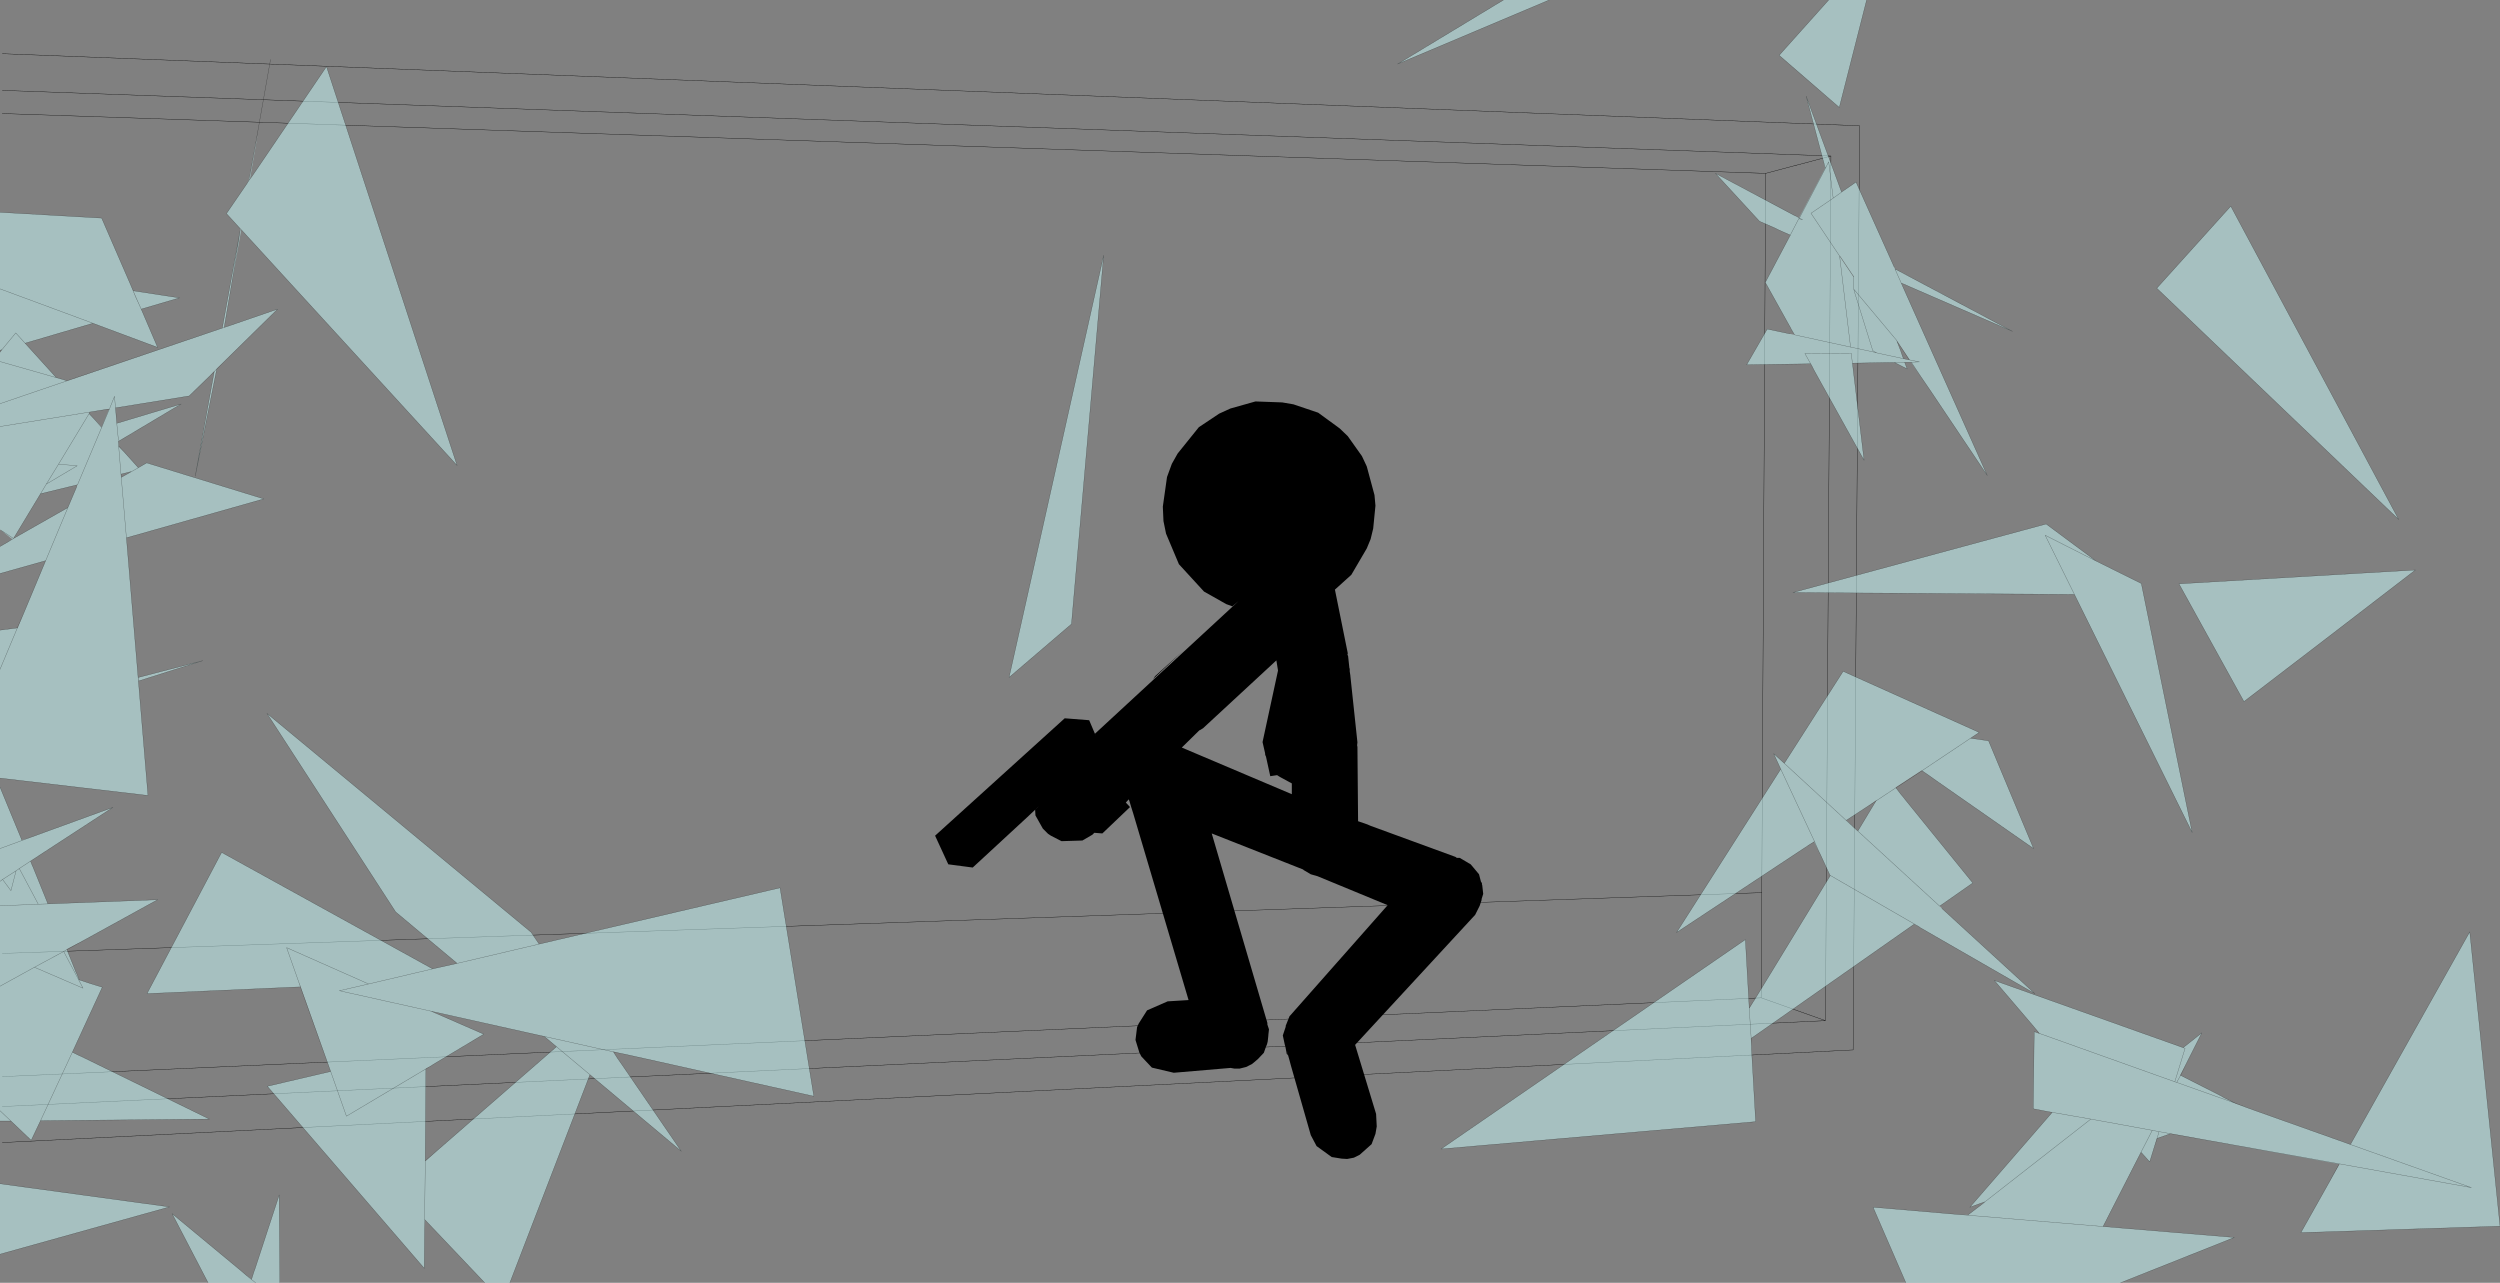
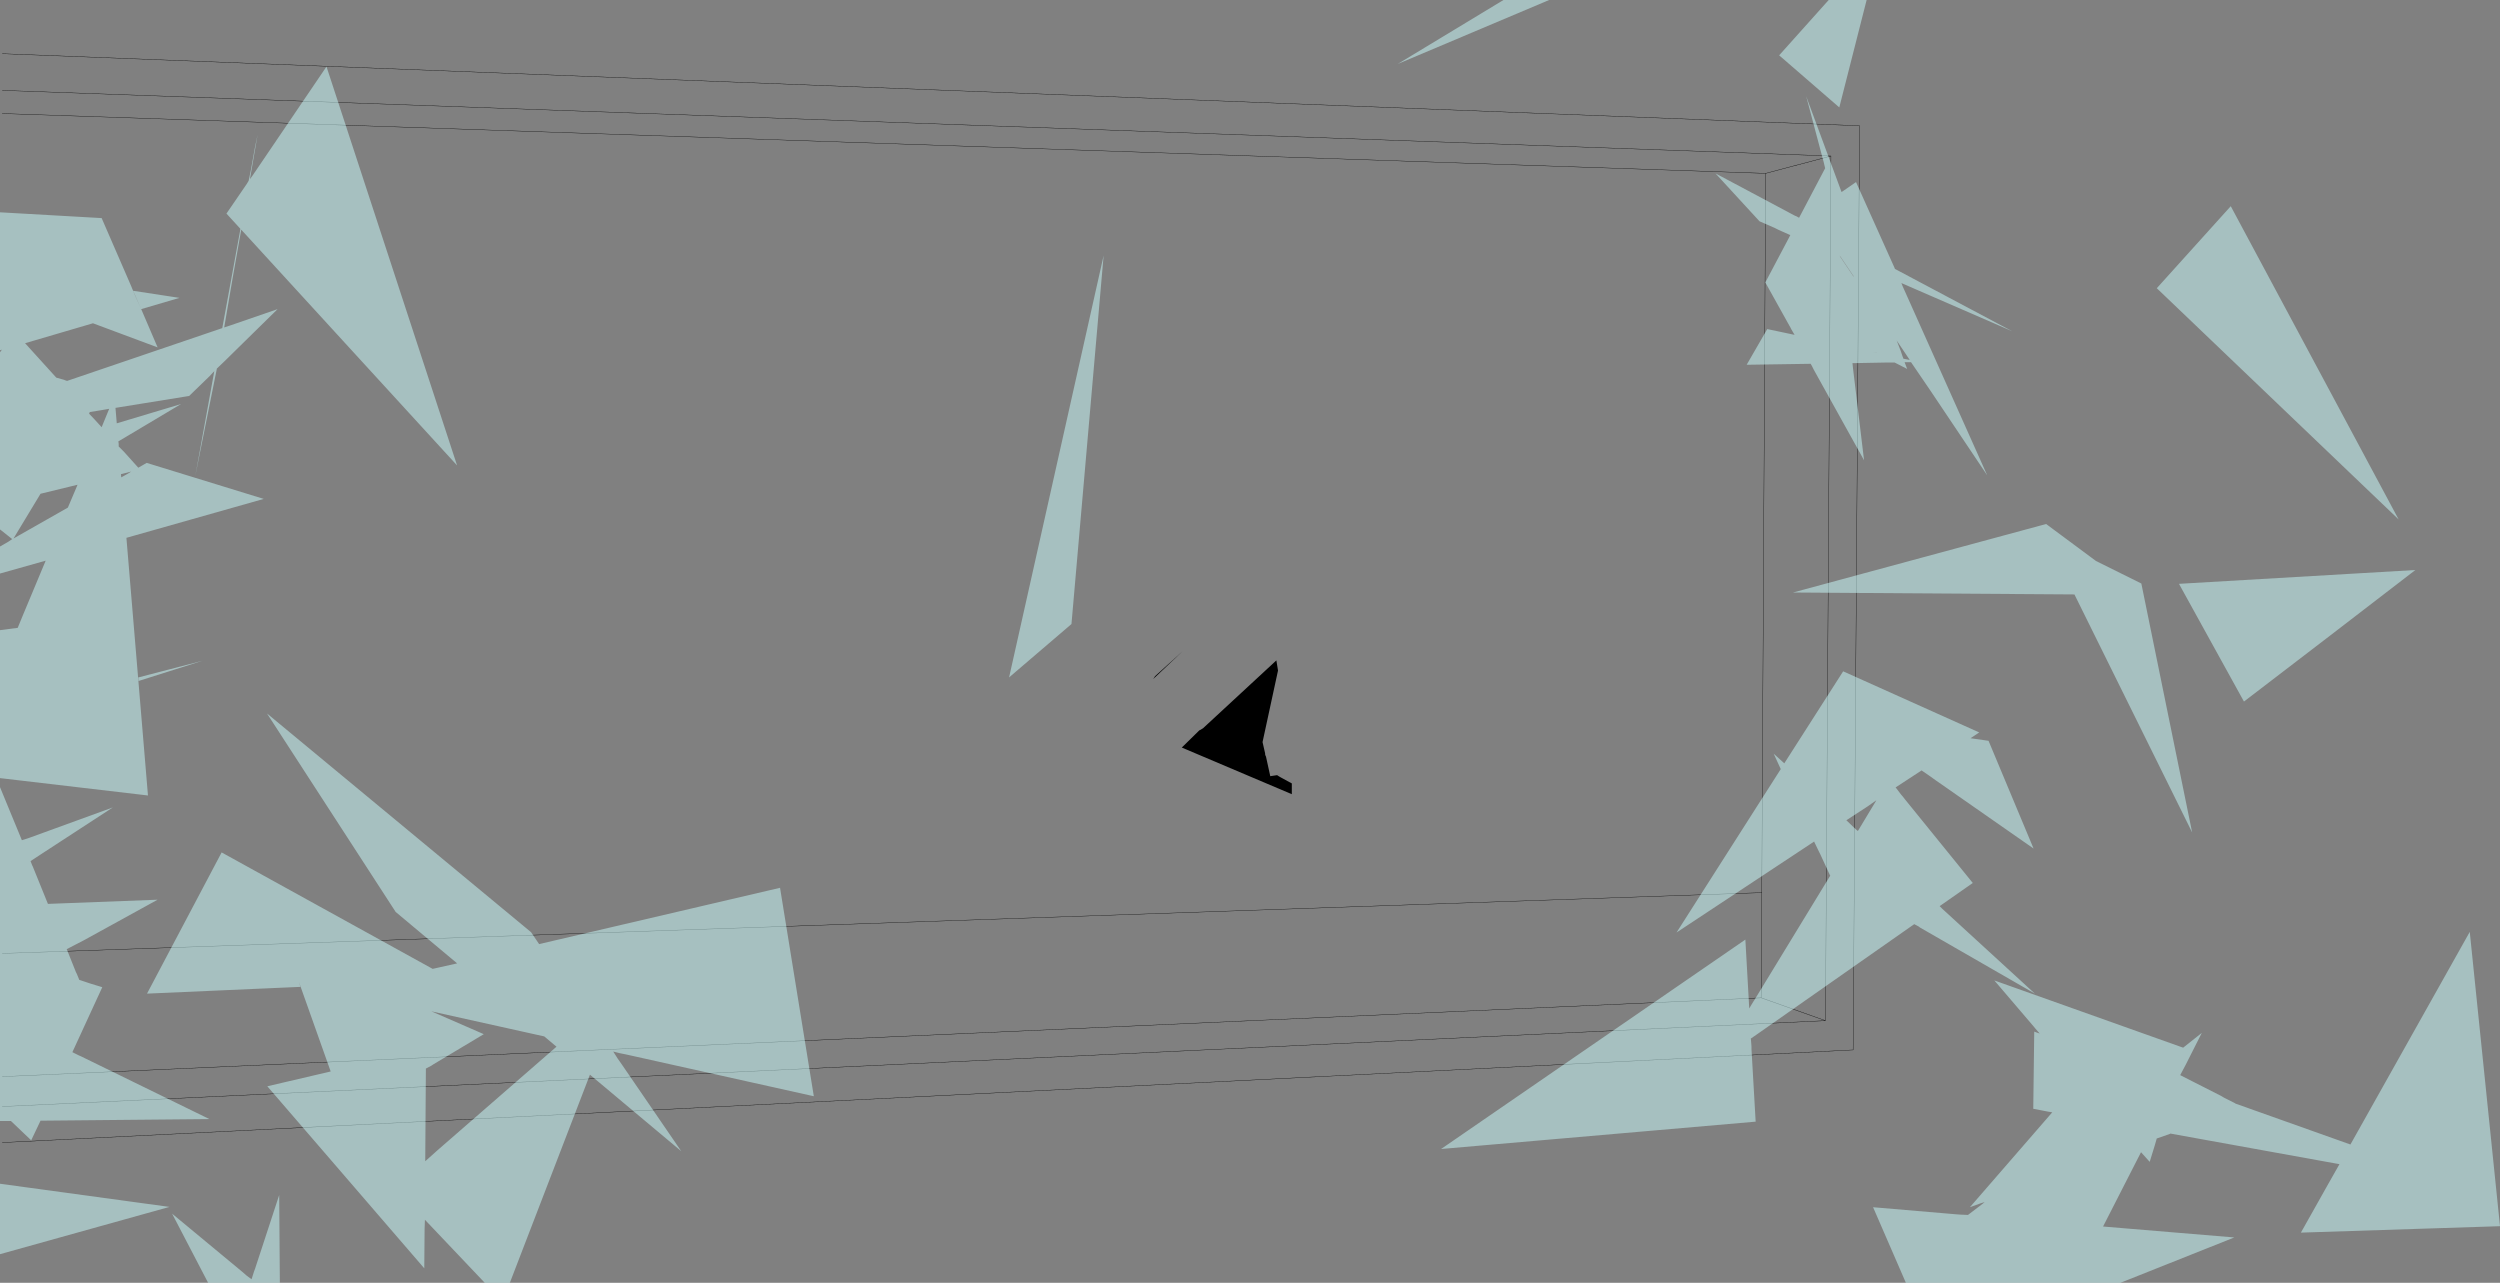
<svg xmlns="http://www.w3.org/2000/svg" height="199.4px" width="388.6px">
  <rect width="100%" height="100%" fill="#808080" stroke="none" />
  <g transform="matrix(1.0, 0.0, 0.0, 1.0, -0.1, -0.45)">
    <path d="M274.55 27.4 L273.95 139.2 273.85 155.55 283.85 159.1 284.7 24.7 274.55 27.4 0.45 18.1 M0.45 8.8 L289.15 20.0 288.15 163.65 0.45 178.05 M283.85 159.1 L0.45 172.45 M0.45 167.8 L273.85 155.55 M273.95 139.2 L0.45 148.65 M0.45 14.5 L284.7 24.7" fill="none" stroke="#000000" stroke-linecap="round" stroke-linejoin="round" stroke-width="0.05" />
    <path d="M346.85 32.5 L372.95 81.2 335.35 45.25 346.85 32.5 M322.5 92.85 L278.8 92.55 318.15 81.9 325.9 87.65 332.95 91.15 340.85 129.85 322.55 92.85 322.5 92.85 M375.55 89.05 Q362.25 99.3 348.9 109.5 L338.8 91.2 375.55 89.05 M347.45 171.9 L347.6 172.0 349.3 172.6 349.85 172.8 365.45 178.35 384.25 185.05 363.7 181.35 335.7 176.35 334.65 176.15 325.1 174.4 318.5 173.25 325.1 174.4 334.65 176.15 335.7 176.35 363.7 181.35 384.25 185.05 365.45 178.35 384.0 145.3 388.7 191.05 357.75 192.05 362.05 184.4 363.75 181.4 363.7 181.4 337.45 176.65 337.4 176.7 335.4 177.4 335.7 176.35 335.4 177.4 335.35 177.4 335.05 178.45 334.25 181.05 332.9 179.55 327.0 191.1 347.4 192.8 329.7 199.85 296.35 199.85 291.25 188.1 304.15 189.2 304.85 189.25 306.0 189.3 308.3 187.55 308.65 187.25 308.6 187.3 307.95 187.5 306.3 188.1 319.1 173.35 318.5 173.25 316.15 172.8 316.3 160.8 316.7 160.95 317.15 161.1 338.15 168.6 338.45 168.7 347.45 171.9 338.45 168.7 338.15 168.6 317.15 161.1 316.45 160.3 316.25 160.05 310.1 152.85 339.45 163.3 342.35 161.0 339.85 165.95 339.0 167.55 339.05 167.6 345.35 170.8 345.85 171.1 347.45 171.9 M338.45 168.7 L339.05 167.6 338.45 168.7 M338.15 168.6 L339.75 163.4 339.45 163.3 339.75 163.4 338.15 168.6 M332.9 179.55 L334.65 176.15 332.9 179.55 M363.7 181.35 L363.7 181.4 363.7 181.35 M284.35 0.45 L290.25 0.45 286.0 17.15 276.65 9.05 284.35 0.45 M286.65 30.1 L285.05 31.25 284.35 25.6 283.85 26.6 283.55 25.55 283.85 26.6 284.35 25.6 285.05 31.25 286.65 30.1 288.6 28.75 294.55 42.0 294.65 42.25 312.9 51.95 295.65 44.45 295.85 44.95 296.05 45.4 309.0 74.35 300.15 61.15 298.65 58.95 297.15 56.75 296.15 56.75 296.55 57.8 294.6 56.8 293.4 56.8 288.05 56.9 288.1 57.4 288.15 57.85 289.85 72.0 282.05 57.95 281.75 57.35 281.55 57.0 281.5 57.0 271.6 57.15 274.8 51.6 278.35 52.35 279.05 52.5 278.55 51.65 278.4 51.35 278.2 51.0 274.5 44.35 278.15 37.45 278.4 36.95 278.4 37.0 277.05 36.4 276.6 36.2 276.0 35.9 273.6 34.85 266.75 27.4 278.95 33.9 279.15 34.0 279.3 34.05 279.75 34.3 283.8 26.6 283.55 25.55 283.45 25.2 280.85 15.4 286.35 30.3 286.65 30.1 M283.85 26.6 L279.8 34.35 279.3 34.05 279.8 34.35 283.85 26.6 M286.05 40.25 L286.1 40.3 286.05 40.2 286.05 40.25 281.6 33.6 285.05 31.25 281.6 33.6 286.05 40.25 287.75 54.4 290.8 55.05 291.05 55.1 291.25 55.15 291.05 55.1 290.8 55.05 287.75 54.4 279.05 52.5 278.55 51.65 279.05 52.5 287.75 54.4 286.05 40.25 M288.2 43.35 L286.15 40.3 286.1 40.3 288.25 43.5 288.2 43.35 M295.85 44.95 L294.65 42.25 295.85 44.95 M288.25 43.5 L288.25 45.35 288.25 45.4 288.5 46.3 288.6 46.6 291.2 54.95 291.8 55.3 291.2 54.95 288.6 46.6 288.5 46.3 288.25 45.4 288.25 45.35 288.25 43.5 M279.7 34.45 L278.4 36.95 279.7 34.45 279.8 34.35 279.7 34.45 280.3 34.6 279.8 34.35 280.3 34.6 279.7 34.45 M288.1 57.4 L287.85 55.35 280.65 55.4 281.75 57.35 280.65 55.4 287.85 55.35 288.1 57.4 M294.95 53.4 L294.95 53.45 295.55 55.0 295.75 55.6 295.8 55.75 295.95 56.15 295.95 56.2 296.95 56.4 294.9 53.35 294.95 53.4 288.25 45.4 294.95 53.4 M291.8 55.3 L295.95 56.2 291.8 55.3 291.25 55.15 291.85 55.3 291.8 55.3 M296.95 56.4 L298.45 56.7 297.2 56.75 296.15 56.75 293.4 56.8 296.15 56.75 297.2 56.75 298.45 56.7 296.95 56.4 M297.2 56.75 L298.65 58.95 297.2 56.75 M322.55 92.85 L318.0 83.65 325.9 87.65 318.0 83.65 322.55 92.85 M240.9 0.45 L217.35 10.4 233.8 0.45 240.9 0.45 M166.65 97.45 L156.95 105.75 171.65 40.15 166.65 97.45 M281.35 131.75 L260.7 145.4 276.9 120.0 275.8 117.6 277.45 119.1 286.6 104.8 307.75 114.3 306.4 115.2 309.2 115.6 316.2 132.35 301.0 121.75 299.95 121.0 298.85 120.25 298.8 120.2 294.75 122.85 294.8 122.9 295.6 123.95 295.9 124.3 296.25 124.75 306.75 137.7 301.6 141.3 301.95 141.65 302.05 141.75 316.4 154.9 298.5 144.6 298.4 144.5 297.65 144.1 273.1 161.3 272.3 161.85 272.25 161.85 272.35 163.1 272.35 163.5 273.0 174.8 224.1 179.05 271.4 146.5 272.0 157.15 272.0 157.2 272.6 156.2 272.8 155.9 284.6 136.55 284.55 136.5 283.05 133.25 282.8 132.75 282.1 131.3 282.1 131.25 281.35 131.75 M276.9 120.0 L282.15 131.25 282.1 131.3 282.15 131.25 276.9 120.0 M291.7 124.95 L294.8 122.9 291.7 124.95 291.75 124.85 290.4 125.8 287.1 127.95 288.4 129.2 288.85 129.6 288.9 129.6 291.7 124.95 M301.6 141.3 L288.85 129.6 301.6 141.3 M282.15 131.25 L282.8 132.75 282.15 131.25 M298.85 120.25 L306.4 115.2 298.85 120.25 M298.4 144.5 L284.55 136.5 298.4 144.5 M288.4 129.2 L287.1 128.0 287.1 127.95 287.1 128.0 288.4 129.2 M272.0 157.2 L272.3 161.85 272.0 157.2 M287.1 128.0 L277.45 119.1 287.1 128.0 M308.65 187.25 L325.1 174.4 308.65 187.25 308.6 187.3 308.65 187.25 307.95 187.5 308.65 187.25 M39.75 23.25 L40.15 21.35 38.95 28.3 38.8 28.5 39.1 26.85 38.8 28.5 38.95 28.3 39.35 27.75 50.85 10.8 71.15 72.8 37.6 36.15 36.25 43.75 34.95 51.35 34.65 51.45 37.45 36.15 37.45 36.0 35.3 33.65 38.45 29.05 38.75 28.55 39.1 26.85 39.75 23.25 M36.0 51.0 L43.25 48.5 35.0 56.6 33.8 57.75 33.8 57.8 30.45 74.45 33.4 58.2 33.8 57.8 33.4 58.2 33.4 58.15 32.7 58.9 29.5 62.0 18.05 63.85 18.25 66.25 28.25 63.25 18.6 69.0 18.5 69.05 18.55 69.45 18.55 69.8 18.55 69.85 19.15 70.45 19.35 70.65 21.6 73.15 22.9 72.4 41.1 78.0 19.75 84.05 23.1 124.1 0.1 121.4 0.1 104.5 0.1 98.4 2.8 98.05 2.85 98.05 3.65 96.1 7.2 87.6 0.1 89.6 0.1 85.4 1.4 84.65 2.0 84.25 0.3 82.9 0.1 82.75 0.1 66.75 0.1 63.2 0.1 56.65 0.1 55.2 0.4 54.8 0.1 54.9 0.1 45.35 0.1 33.45 15.9 34.35 20.2 44.25 20.5 44.95 21.1 46.4 22.05 48.5 24.6 54.45 14.55 50.7 4.0 53.8 8.85 59.15 10.1 59.5 10.2 59.55 10.5 59.65 10.55 59.65 10.5 59.65 0.1 63.2 10.5 59.65 10.2 59.55 10.5 59.65 10.55 59.65 34.65 51.45 34.95 51.35 36.0 51.0 M20.8 45.65 L28.0 46.75 22.05 48.5 20.8 45.65 M37.45 36.0 L37.6 36.15 37.45 36.0 M38.8 28.5 L38.45 29.05 38.8 28.5 M36.25 43.75 L37.45 36.15 36.25 43.75 M12.15 75.8 L15.9 66.9 17.1 64.05 17.9 62.05 18.05 63.85 17.9 62.05 17.1 64.05 15.9 66.9 12.15 75.8 6.4 77.2 2.2 84.15 10.65 79.35 12.05 76.05 12.15 75.8 M0.1 56.65 L8.85 59.15 0.1 56.65 M4.0 53.8 L2.55 52.2 0.4 54.8 2.55 52.2 4.0 53.8 M7.2 87.6 L10.65 79.35 7.2 87.6 M17.05 64.05 L17.05 64.0 15.9 64.2 14.05 64.5 13.95 64.75 14.8 65.65 15.9 66.85 17.05 64.05 17.1 64.05 17.05 64.05 M18.6 69.0 L18.45 68.3 18.25 66.25 18.45 68.3 18.6 69.0 M18.9 74.15 L18.55 69.85 18.9 74.15 18.95 74.65 19.75 74.2 19.85 74.15 20.5 73.75 18.9 74.15 M21.6 73.15 L19.85 74.15 21.6 73.15 M6.4 77.2 L7.3 75.7 12.1 72.85 9.2 72.6 13.95 64.75 9.2 72.6 12.1 72.85 7.3 75.7 6.4 77.2 M14.05 64.5 L0.1 66.75 14.05 64.5 M15.9 66.9 L14.8 65.65 15.9 66.9 M19.75 84.05 L18.95 74.65 19.75 84.05 M0.3 82.9 L2.2 84.15 1.4 84.65 2.2 84.15 0.3 82.9 M9.2 72.6 L7.3 75.7 9.2 72.6 M0.1 104.5 L2.8 98.05 0.1 104.5 M0.1 45.35 L14.55 50.7 0.1 45.35 M71.1 150.15 L61.6 142.2 41.6 111.35 82.65 145.35 83.9 147.2 121.35 138.45 126.6 170.85 97.4 164.35 96.4 164.15 95.4 163.9 95.45 163.95 96.15 165.05 96.4 165.4 96.75 165.9 106.0 179.4 91.8 167.5 79.35 199.85 75.45 199.85 66.15 190.05 66.1 191.45 66.05 197.6 41.65 169.3 51.5 167.0 53.95 173.95 66.3 166.6 53.95 173.95 51.5 167.0 46.55 153.05 46.75 153.7 46.8 153.85 22.95 154.9 34.55 132.95 67.35 151.05 71.15 150.2 71.1 150.15 M21.6 105.75 L31.6 103.15 21.65 106.3 21.6 105.75 M4.85 134.3 L3.1 135.45 2.6 135.8 0.5 137.15 0.1 137.45 0.5 137.15 2.6 135.8 3.1 135.45 4.85 134.3 5.1 134.95 5.2 135.15 7.55 140.95 24.6 140.3 13.15 146.6 10.45 148.0 10.5 148.05 11.9 151.55 12.05 151.85 12.4 152.7 12.4 152.75 12.3 152.7 10.0 148.35 10.5 148.05 10.0 148.35 12.3 152.7 12.4 152.75 13.45 153.1 13.75 153.2 14.2 153.35 16.0 153.9 11.35 164.0 12.35 164.5 12.7 164.65 32.65 174.4 6.4 174.65 4.95 177.7 1.8 174.7 0.1 174.7 0.1 173.1 0.1 153.75 0.1 141.25 0.1 137.45 0.1 132.35 4.6 130.7 0.1 132.35 0.1 122.8 3.5 131.05 4.6 130.7 17.65 125.95 6.45 133.25 4.85 134.3 M3.1 135.45 L6.05 141.0 0.1 141.25 6.05 141.0 3.1 135.45 M0.5 137.15 L1.8 138.9 2.6 135.8 1.8 138.9 0.5 137.15 M6.05 141.0 L7.55 140.95 6.05 141.0 M0.1 153.75 L5.45 150.8 10.0 148.35 5.45 150.8 13.0 154.05 12.3 152.7 13.0 154.05 5.45 150.8 0.1 153.75 M0.1 195.4 L0.1 184.45 26.45 188.05 0.1 195.4 M6.4 174.65 L11.35 164.0 6.4 174.65 M0.1 173.1 L1.8 174.7 0.1 173.1 M67.15 157.65 L75.3 161.2 67.45 165.9 67.15 166.1 66.3 166.55 66.3 166.6 66.2 180.9 66.2 181.7 66.2 180.95 68.1 179.25 86.6 163.15 84.7 161.55 67.15 157.65 M95.45 163.95 L52.85 154.45 57.4 153.4 67.35 151.05 57.4 153.4 52.85 154.45 95.45 163.95 M57.4 153.4 L44.65 147.75 46.75 153.7 44.65 147.75 57.4 153.4 M66.1 190.0 L66.1 191.45 66.1 190.0 66.2 181.7 66.1 190.0 66.15 190.05 66.1 190.0 M39.6 198.05 L39.75 197.65 43.5 186.2 43.6 199.85 39.85 199.85 39.2 199.35 39.2 199.3 39.2 199.35 39.85 199.85 32.45 199.85 26.85 189.1 37.65 198.05 38.4 198.7 39.2 199.3 39.6 198.05 M71.15 150.2 L83.9 147.2 71.15 150.2 M86.6 163.15 L91.8 167.5 86.6 163.15 M39.2 199.35 L38.4 198.7 39.2 199.35 M304.85 189.25 L327.0 191.1 304.85 189.25" fill="#ccffff" fill-opacity="0.502" fill-rule="evenodd" stroke="none" />
-     <path d="M346.85 32.5 L372.95 81.2 335.35 45.25 346.85 32.5 M322.5 92.85 L278.8 92.55 318.15 81.9 325.9 87.65 332.95 91.15 340.85 129.85 322.55 92.85 318.0 83.65 325.9 87.65 M375.55 89.05 Q362.25 99.3 348.9 109.5 L338.8 91.2 375.55 89.05 M349.3 172.6 L347.6 171.95 347.45 171.9 338.45 168.7 338.15 168.6 317.15 161.1 317.1 161.1 316.45 160.3 316.25 160.05 310.1 152.85 339.45 163.3 342.35 161.0 339.85 165.95 339.05 167.6 339.0 167.55 M316.7 160.95 L316.3 160.8 316.15 172.8 318.5 173.25 325.1 174.4 334.65 176.15 335.7 176.35 363.7 181.35 384.25 185.05 365.45 178.35 349.85 172.8 349.3 172.6 M345.85 171.1 L345.35 170.8 339.05 167.6 338.45 168.7 M345.85 171.1 L347.6 171.95 M339.45 163.3 L339.75 163.4 338.15 168.6 M335.4 177.4 L335.7 176.35 M337.4 176.7 L335.4 177.4 335.05 178.45 334.25 181.05 332.9 179.55 327.0 191.1 347.4 192.8 329.7 199.85 M296.35 199.85 L291.25 188.1 304.15 189.2 304.85 189.25 327.0 191.1 M306.0 189.3 L308.3 187.55 308.6 187.3 308.65 187.25 307.95 187.5 306.3 188.1 319.1 173.35 M334.65 176.15 L332.9 179.55 M362.05 184.4 L357.75 192.05 388.7 191.05 384.0 145.3 365.45 178.35 M363.7 181.4 L363.7 181.35 M362.05 184.4 L363.7 181.4 M284.35 0.45 L276.65 9.05 286.0 17.15 290.25 0.45 M283.55 25.55 L283.85 26.6 284.35 25.6 285.05 31.25 286.65 30.1 288.6 28.75 294.55 42.0 M286.35 30.3 L280.85 15.4 283.45 25.2 283.55 25.55 M279.3 34.05 L279.8 34.35 283.85 26.6 M294.65 42.25 L312.9 51.95 295.65 44.45 M295.85 44.95 L296.05 45.4 309.0 74.35 300.15 61.15 298.65 58.95 297.2 56.75 298.45 56.7 296.95 56.4 296.9 56.4 295.95 56.2 291.8 55.3 291.85 55.3 M296.15 56.75 L296.55 57.8 294.6 56.8 M293.4 56.8 L288.05 56.9 M288.1 57.4 L288.15 57.85 289.85 72.0 282.05 57.95 281.75 57.35 280.65 55.4 287.85 55.35 288.1 57.4 M281.5 57.0 L271.6 57.15 274.8 51.6 278.35 52.35 M278.55 51.65 L278.4 51.35 278.2 51.0 274.5 44.35 278.15 37.45 278.4 37.0 277.05 36.4 276.6 36.2 276.0 35.9 273.6 34.85 266.75 27.4 278.95 33.9 279.15 34.0 279.3 34.05 M286.05 40.25 L286.1 40.3 288.25 43.5 288.2 43.35 M286.05 40.25 L281.6 33.6 285.05 31.25 M291.8 55.3 L291.2 54.95 288.6 46.6 288.5 46.3 288.25 45.4 288.25 45.35 288.25 43.5 M294.65 42.25 L295.85 44.95 M278.4 36.95 L278.4 37.0 M279.8 34.35 L279.7 34.45 280.3 34.6 279.8 34.35 M278.4 36.95 L279.7 34.45 M291.25 55.15 L291.05 55.1 290.8 55.05 287.75 54.4 279.05 52.5 278.55 51.65 M295.95 56.15 L295.8 55.75 295.75 55.6 295.55 55.0 294.95 53.45 294.95 53.4 288.25 45.4 M294.9 53.35 L294.95 53.4 M291.25 55.15 L291.8 55.3 M294.95 53.45 L296.9 56.4 M293.4 56.8 L296.15 56.75 297.2 56.75 M287.75 54.4 L286.05 40.25 M233.8 0.45 L217.35 10.4 240.9 0.45 M166.65 97.45 L156.95 105.75 171.65 40.15 166.65 97.45 M281.35 131.75 L260.7 145.4 276.9 120.0 275.8 117.6 277.45 119.1 286.6 104.8 307.75 114.3 306.4 115.2 309.2 115.6 316.2 132.35 301.0 121.75 299.95 121.0 298.85 120.25 294.8 122.9 295.6 123.95 295.9 124.3 296.25 124.75 306.75 137.7 301.6 141.3 288.85 129.6 288.4 129.2 287.1 128.0 287.1 127.95 290.4 125.8 291.7 124.95 291.75 124.85 M301.95 141.65 L302.05 141.75 316.4 154.9 298.5 144.6 298.4 144.5 284.55 136.5 283.05 133.25 282.8 132.75 282.15 131.25 276.9 120.0 M297.65 144.1 L273.1 161.3 272.3 161.85 272.35 163.1 272.35 163.5 273.0 174.8 224.1 179.05 271.4 146.5 272.0 157.15 272.6 156.2 272.8 155.9 284.6 136.55 M282.1 131.3 L281.35 131.75 M282.1 131.3 L282.15 131.25 M294.8 122.9 L291.7 124.95 288.9 129.6 M306.4 115.2 L298.85 120.25 M272.0 157.15 L272.0 157.2 272.3 161.85 M316.7 160.95 L317.1 161.1 M325.1 174.4 L308.65 187.25 M277.45 119.1 L287.1 128.0 M38.95 28.3 L39.35 27.75 50.85 10.8 71.15 72.8 37.6 36.15 37.45 36.0 35.3 33.65 38.45 29.05 38.8 28.5 38.95 28.3 M36.25 43.75 L34.95 51.35 36.0 51.0 43.25 48.5 35.0 56.6 33.8 57.8 30.45 74.45 33.4 58.2 32.7 58.9 29.5 62.0 18.05 63.85 18.25 66.25 28.25 63.25 18.6 69.0 18.5 69.05 18.55 69.45 18.55 69.8 19.15 70.45 19.35 70.65 21.6 73.15 22.9 72.4 41.1 78.0 19.75 84.05 23.1 124.1 0.1 121.4 M0.1 98.4 L2.8 98.05 3.65 96.1 7.2 87.6 0.1 89.6 M0.1 85.4 L1.4 84.65 2.2 84.15 0.3 82.9 M0.1 55.2 L0.4 54.8 0.1 54.9 M0.1 33.45 L15.9 34.35 20.2 44.25 20.5 44.95 20.8 45.65 28.0 46.75 22.05 48.5 24.6 54.45 14.55 50.7 4.0 53.8 8.85 59.15 10.1 59.5 10.2 59.55 10.5 59.65 34.65 51.45 37.45 36.15 36.25 43.75 M39.1 26.85 L39.75 23.25 42.15 9.7 M39.1 26.85 L38.8 28.5 M22.05 48.5 L21.1 46.4 20.8 45.65 M10.55 59.65 L10.5 59.65 0.1 63.2 M34.95 51.35 L34.65 51.45 M33.8 57.8 L33.4 58.2 33.4 58.15 M0.4 54.8 L2.55 52.2 4.0 53.8 M8.85 59.15 L0.1 56.65 M18.05 63.85 L17.9 62.05 17.1 64.05 15.9 66.9 12.15 75.8 6.4 77.2 2.2 84.15 10.65 79.35 7.2 87.6 M12.05 76.05 L10.65 79.35 M17.05 64.05 L17.1 64.05 M17.05 64.05 L15.9 64.2 14.05 64.5 13.95 64.75 14.8 65.65 15.9 66.9 M18.25 66.25 L18.45 68.3 18.6 69.0 M18.55 69.8 L18.55 69.85 18.9 74.15 20.5 73.75 M19.85 74.15 L21.6 73.15 M19.85 74.15 L19.75 74.2 18.95 74.65 19.75 84.05 M0.1 66.75 L14.05 64.5 M13.95 64.75 L9.2 72.6 12.1 72.85 7.3 75.7 6.4 77.2 M2.85 98.05 L2.8 98.05 0.1 104.5 M7.3 75.7 L9.2 72.6 M18.9 74.15 L18.95 74.65 M14.55 50.7 L0.1 45.35 M71.1 150.15 L61.6 142.2 41.6 111.35 82.65 145.35 83.9 147.2 121.35 138.45 126.6 170.85 97.4 164.35 96.4 164.15 95.45 163.95 96.15 165.05 96.4 165.4 96.75 165.9 106.0 179.4 91.8 167.5 79.35 199.85 M75.45 199.85 L66.15 190.05 66.1 190.0 66.2 181.7 66.2 180.9 68.1 179.25 86.6 163.15 84.7 161.55 M66.1 191.45 L66.05 197.6 41.65 169.3 51.5 167.0 46.8 153.85 22.95 154.9 34.55 132.95 67.35 151.05 71.15 150.2 83.9 147.2 M21.6 105.75 L31.6 103.15 21.65 106.3 M0.1 137.45 L0.5 137.15 2.6 135.8 3.1 135.45 4.85 134.3 5.1 134.95 5.2 135.15 7.55 140.95 24.6 140.3 13.15 146.6 10.5 148.05 11.9 151.55 12.05 151.85 12.4 152.7 M6.45 133.25 L17.65 125.95 4.6 130.7 0.1 132.35 M0.1 141.25 L6.05 141.0 3.1 135.45 M12.4 152.75 L13.45 153.1 13.75 153.2 14.2 153.35 16.0 153.9 11.35 164.0 12.35 164.5 12.7 164.65 32.65 174.4 6.4 174.65 4.95 177.7 1.8 174.7 0.1 174.7 M6.45 133.25 L4.85 134.3 M7.55 140.95 L6.05 141.0 M2.6 135.8 L1.8 138.9 0.5 137.15 M10.5 148.05 L10.0 148.35 12.3 152.7 12.4 152.75 M0.1 122.8 L3.5 131.05 M10.0 148.35 L5.45 150.8 13.0 154.05 12.3 152.7 M5.45 150.8 L0.1 153.75 M0.1 195.4 L26.45 188.05 0.1 184.45 M1.8 174.7 L0.1 173.1 M11.35 164.0 L6.4 174.65 M67.15 157.65 L75.3 161.2 67.45 165.9 67.15 166.1 66.3 166.6 66.2 180.9 M66.3 166.6 L53.95 173.95 51.5 167.0 M46.75 153.7 L46.8 153.85 M67.35 151.05 L57.4 153.4 52.85 154.45 95.45 163.95 M66.1 191.45 L66.1 190.0 M46.75 153.7 L44.65 147.75 57.4 153.4 M43.6 199.85 L43.5 186.2 39.75 197.65 39.6 198.05 39.2 199.3 39.2 199.35 39.85 199.85 M91.8 167.5 L86.6 163.15 M38.4 198.7 L39.2 199.35 M32.45 199.85 L26.85 189.1 37.65 198.05 38.4 198.7" fill="none" stroke="#000000" stroke-linecap="round" stroke-linejoin="round" stroke-opacity="0.502" stroke-width="0.05" />
-     <path d="M201.15 63.3 L205.0 64.6 208.35 67.05 209.6 68.25 211.8 71.35 212.55 72.95 213.75 77.4 213.9 79.05 213.55 82.6 213.15 84.25 212.55 85.7 210.15 89.8 207.6 92.1 209.6 102.0 209.55 102.2 209.65 102.45 209.85 104.3 209.9 104.4 209.9 104.8 210.0 105.45 210.0 105.5 211.1 115.85 211.05 116.3 211.1 116.55 211.2 128.1 212.65 128.6 213.1 128.8 226.35 133.65 226.55 133.8 226.6 133.8 227.0 133.8 228.7 134.8 229.0 135.15 230.0 136.35 230.3 137.5 230.4 137.65 230.45 137.7 230.45 137.9 230.5 138.05 230.65 139.4 230.4 140.2 230.4 140.35 230.1 141.25 229.4 142.65 210.75 162.85 210.75 162.9 214.0 173.6 214.1 175.55 213.9 176.7 213.3 178.3 211.45 179.95 210.55 180.4 209.5 180.6 208.65 180.55 207.1 180.3 204.75 178.6 203.85 176.9 200.75 166.05 200.55 165.3 200.1 163.7 200.3 164.5 200.1 164.25 200.1 164.2 199.9 163.15 199.8 162.8 199.5 161.4 199.95 160.05 199.95 159.9 200.55 158.4 200.65 158.3 215.8 141.15 204.9 136.65 203.85 136.35 202.75 135.7 202.65 135.6 188.45 130.0 197.1 159.45 197.1 159.7 197.35 160.45 197.3 160.9 197.25 161.35 197.25 161.45 197.15 162.35 197.05 162.75 196.95 163.0 196.9 163.1 196.55 164.1 195.6 165.1 195.3 165.35 195.25 165.4 194.7 165.85 193.8 166.3 192.8 166.55 191.95 166.55 191.4 166.45 191.35 166.45 182.55 167.2 179.15 166.4 177.5 164.65 177.2 164.05 176.6 162.1 176.85 160.1 177.1 159.55 178.4 157.5 181.6 156.1 184.85 155.9 176.25 126.9 175.95 125.95 175.65 124.95 175.55 124.7 175.1 125.2 175.75 125.9 171.45 130.0 170.2 129.9 169.9 130.2 168.35 131.1 165.1 131.2 163.45 130.35 163.0 130.05 162.2 129.25 161.05 127.2 161.0 126.3 161.25 126.1 161.6 125.75 159.8 127.45 151.3 135.3 147.5 134.8 145.45 130.35 165.6 112.1 169.4 112.4 170.55 115.1 170.3 114.5 192.6 93.9 191.65 94.7 190.7 94.35 187.25 92.4 183.35 88.15 181.35 83.4 180.95 81.45 180.85 79.2 181.5 74.6 182.25 72.55 183.15 70.95 186.45 66.85 189.6 64.75 191.35 63.95 195.25 62.85 199.4 63.0 201.15 63.3 M198.75 104.65 L198.5 103.1 187.1 113.65 186.6 113.95 186.55 113.95 183.9 116.55 183.8 116.65 200.9 123.9 200.9 122.2 200.85 122.2 199.2 121.3 198.6 120.95 198.65 120.95 199.2 120.85 197.55 121.1 196.85 117.9 196.85 118.05 196.75 117.7 196.75 117.55 196.35 115.8 198.75 104.7 198.75 104.65 M179.65 105.55 L183.9 101.7 179.35 106.0 179.65 105.55" fill="#000000" fill-rule="evenodd" stroke="none" />
+     <path d="M201.15 63.3 M198.75 104.65 L198.5 103.1 187.1 113.65 186.6 113.95 186.55 113.95 183.9 116.55 183.8 116.65 200.9 123.9 200.9 122.2 200.85 122.2 199.2 121.3 198.6 120.95 198.65 120.95 199.2 120.85 197.55 121.1 196.85 117.9 196.85 118.05 196.75 117.7 196.75 117.55 196.35 115.8 198.75 104.7 198.75 104.65 M179.65 105.55 L183.9 101.7 179.35 106.0 179.65 105.55" fill="#000000" fill-rule="evenodd" stroke="none" />
  </g>
</svg>